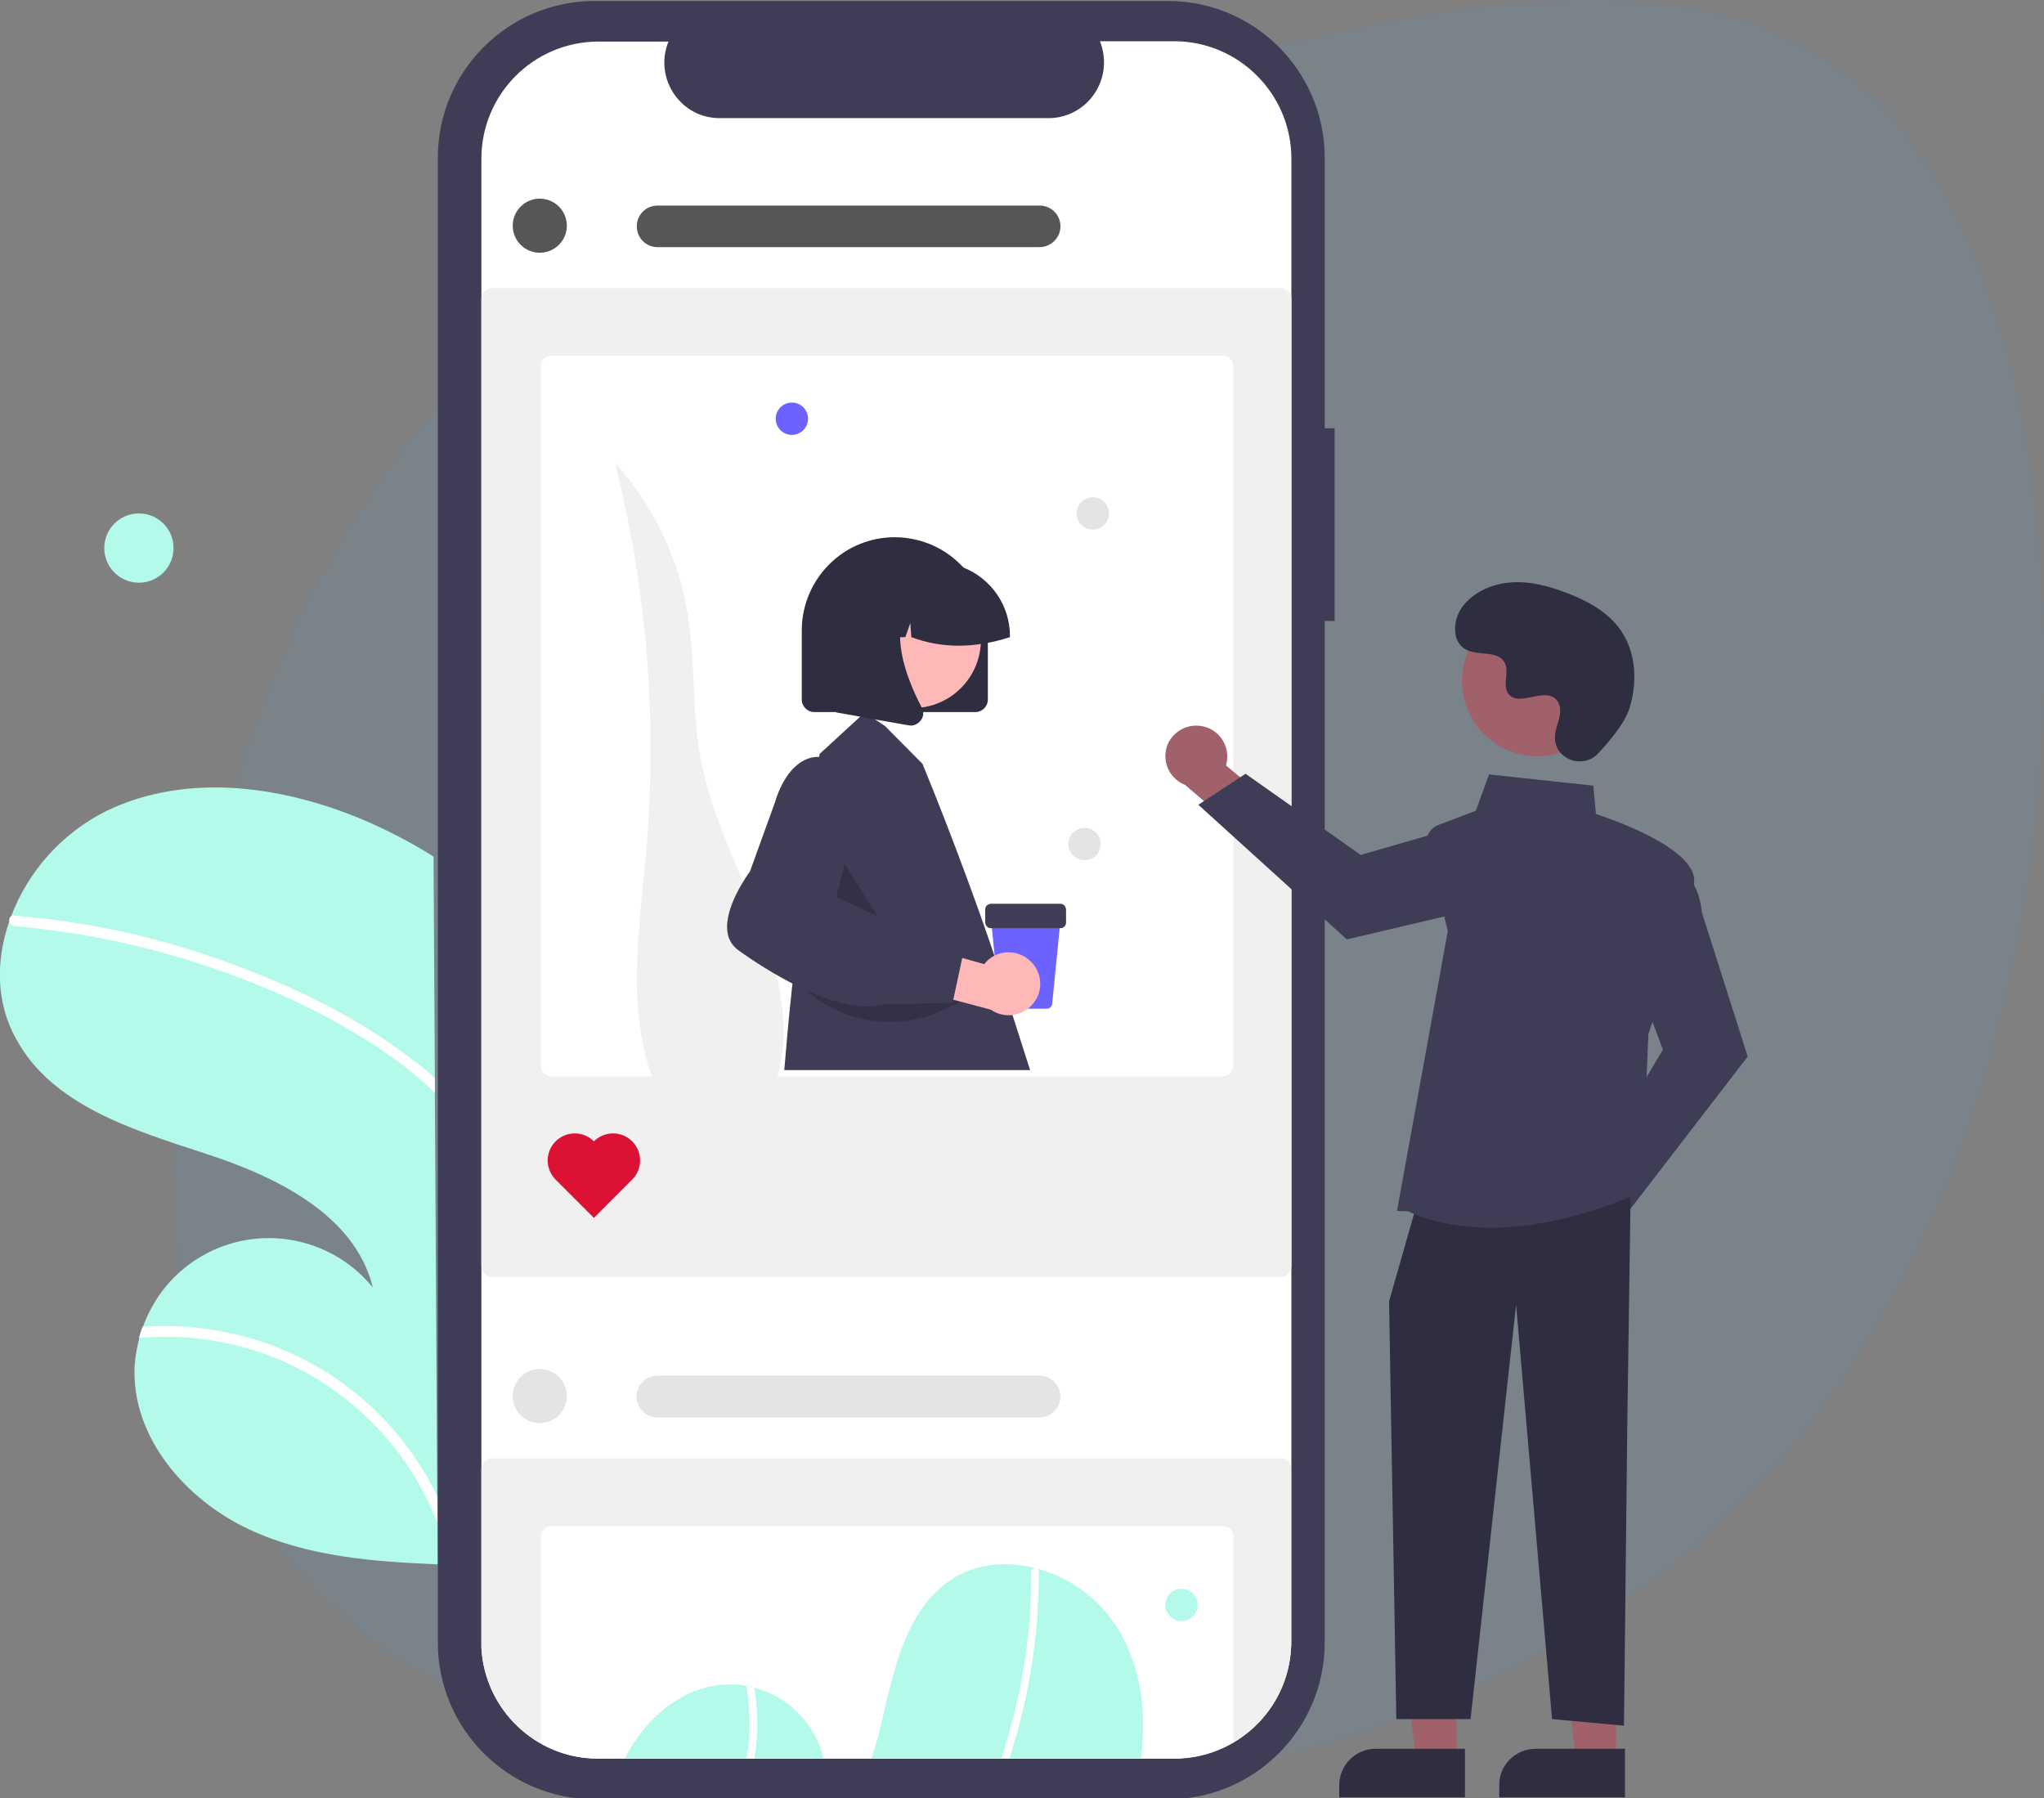
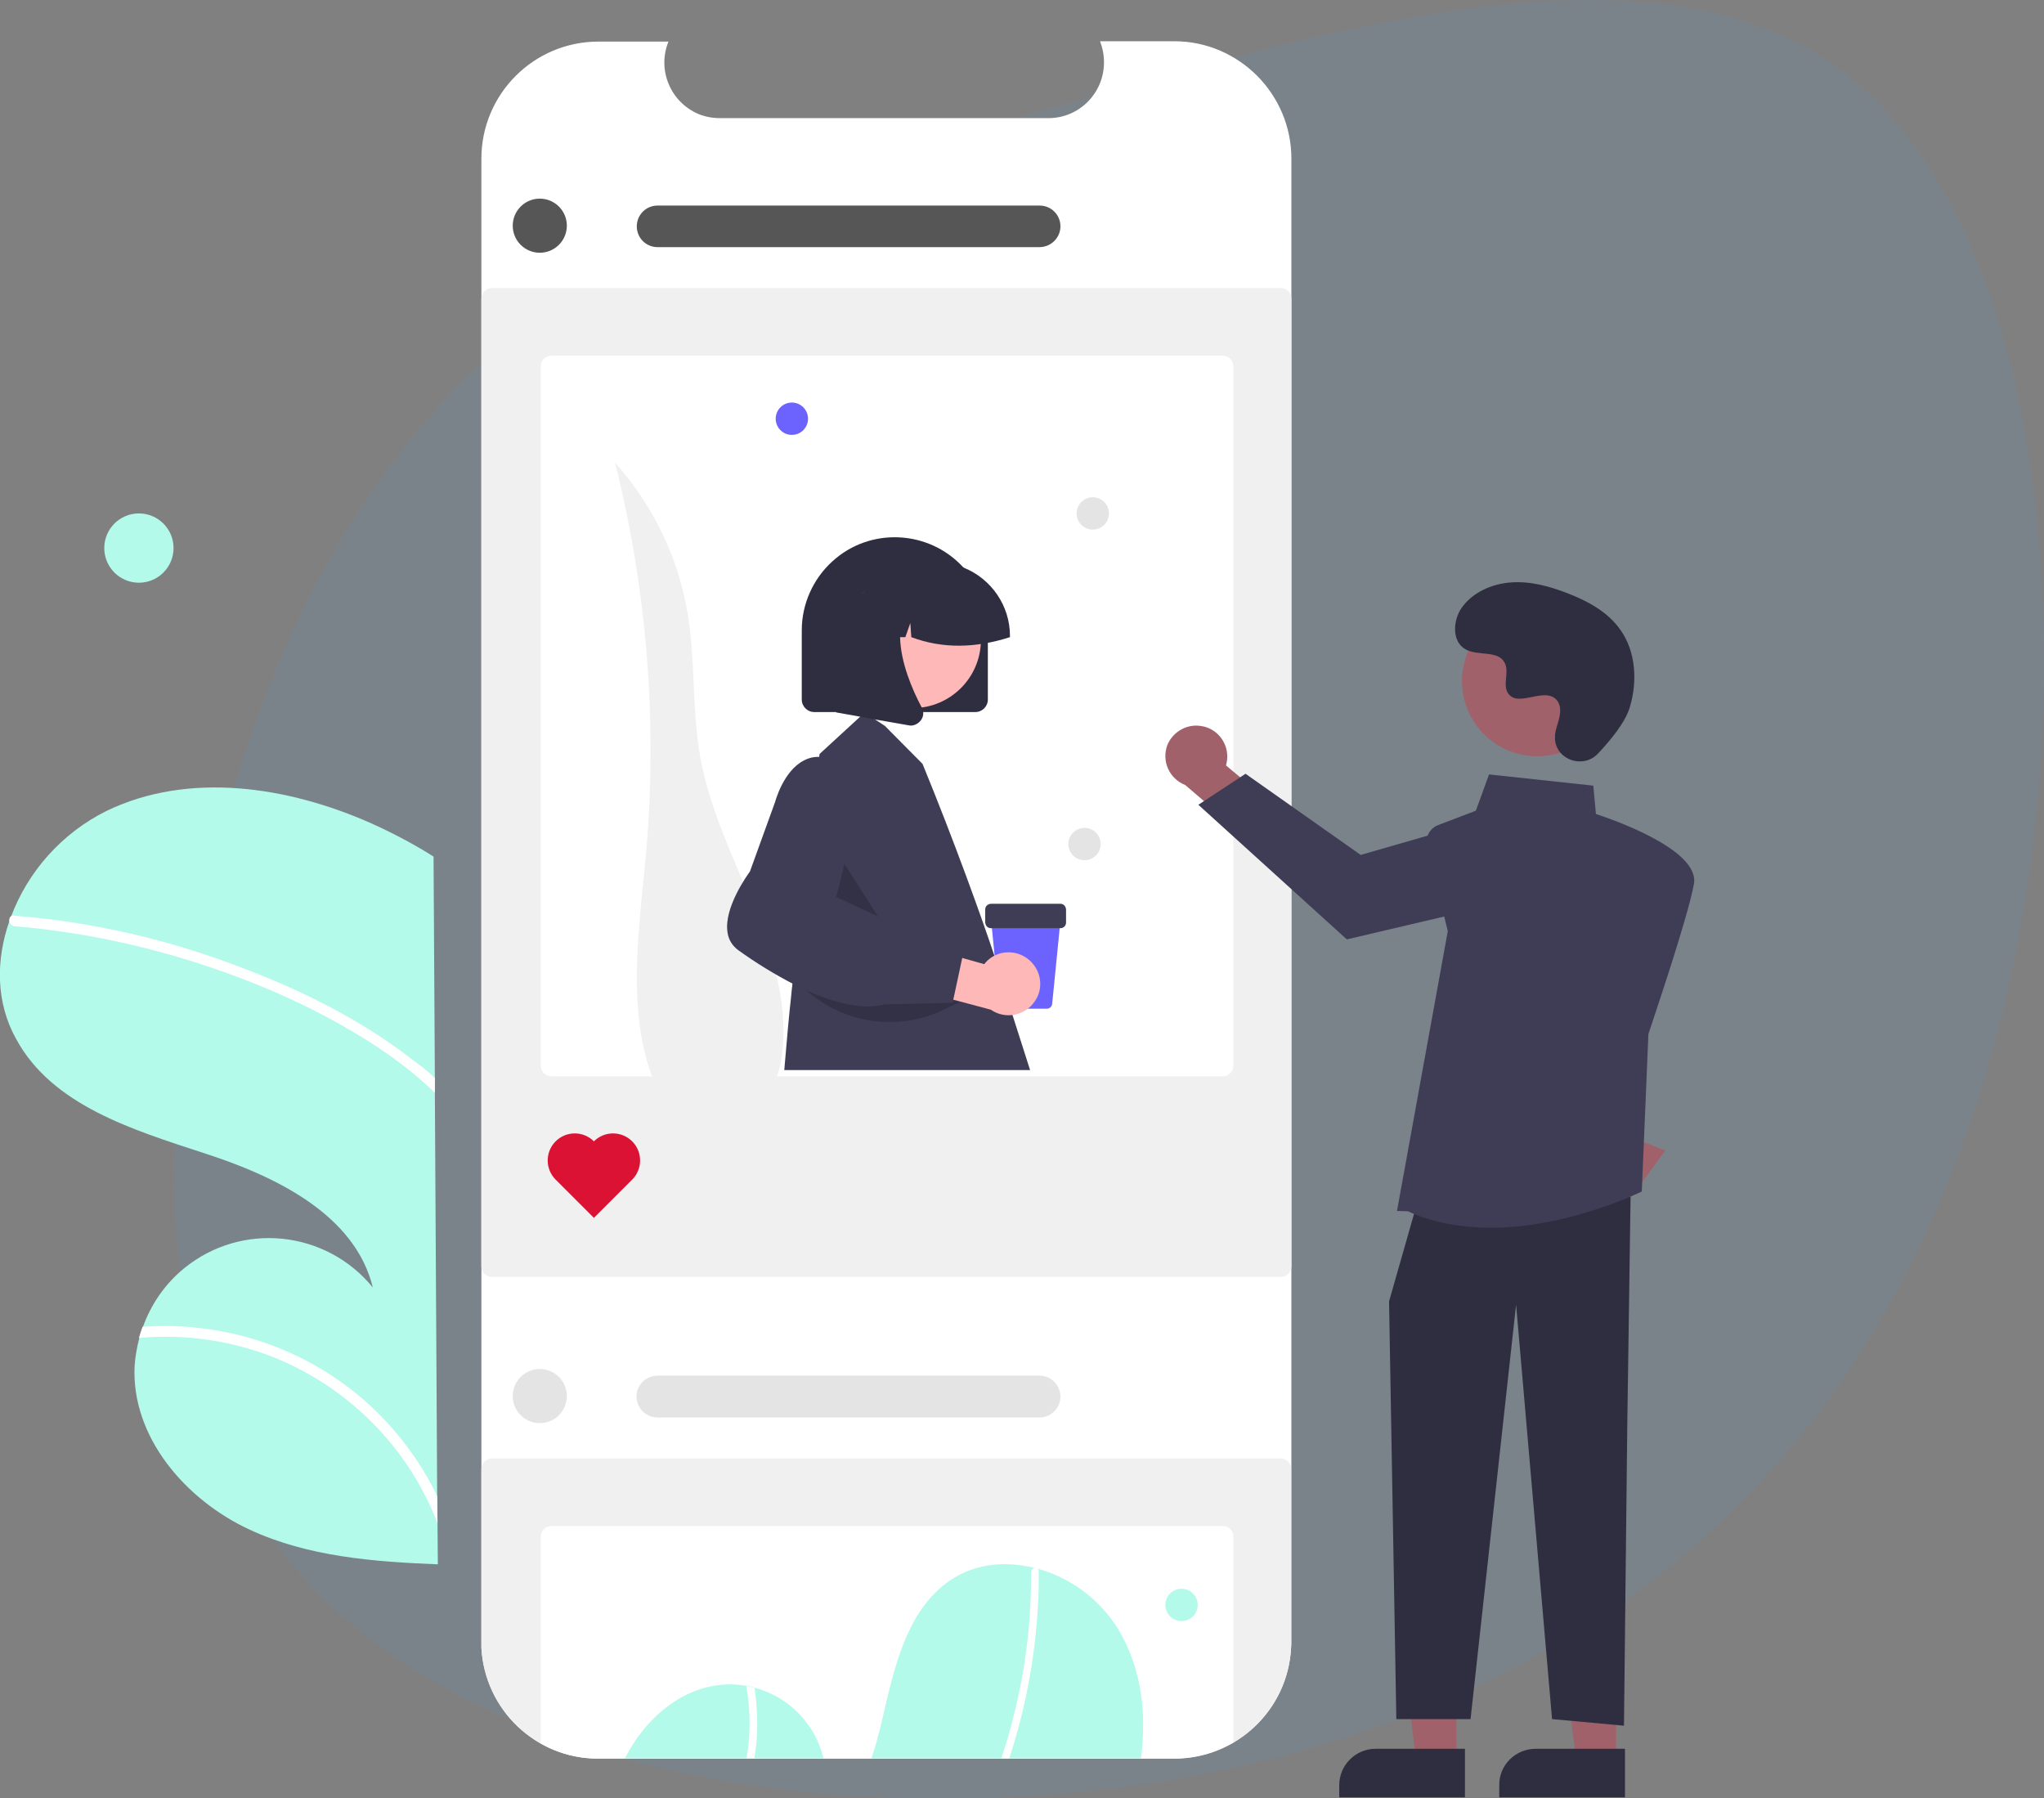
<svg xmlns="http://www.w3.org/2000/svg" version="1.1" id="Layer_1" x="0px" y="0px" viewBox="0 0 619.5 545" style="enable-background:new 0 0 619.5 545;" xml:space="preserve">
  <rect x="0" y="0" width="619.5" height="545" fill="#808080" stroke="none" />
  <style type="text/css">
	.st0{opacity:8.000000e-02;}
	.st1{fill:#42A7FB;}
	.st2{fill:#B3FAEB;}
	.st3{fill:#FFFFFF;}
	.st4{fill:#3F3D56;}
	.st5{fill:#F0F0F0;}
	.st6{fill:#565656;}
	.st7{fill:#E4E4E4;}
	.st8{fill:#6C63FF;}
	.st9{opacity:0.2;enable-background:new    ;}
	.st10{fill:#2F2E41;}
	.st11{fill:#FFB8B8;}
	.st12{fill:#A0616A;}
	.st13{fill:#DB1234;}
</style>
  <g transform="translate(426.215 273.517)" class="st0">
    <path class="st1" d="M123.2-258c56.4,33.3,74.9,127.6,69.1,215.8c-6,88.4-36.5,170.6-93,226.2c-56.4,55.5-138.6,84.2-224.2,87.4   c-85.4,3.1-174-19.3-216-74.9S-378.4,52.4-360.1-18s50-122.6,92-156s94.2-47.7,167.4-68.8C-27.6-263.7,66.7-291.3,123.2-258" />
  </g>
  <path class="st2" d="M132.6,461.6l-0.1-8.2l-0.7-122.1v-4.5l-0.4-67.2c-6-3.8-12.3-7.1-18.7-10c-25.4-11.3-55.5-15.9-80.5-3.8  c-13.4,6.7-23.7,18.2-28.9,32.1c-0.1,0.4-0.3,0.7-0.4,1.1c-4.2,11.9-4.2,24.8,2,35.9c10.9,20.1,35.3,27.5,57,34.6  c21.7,7,45.7,18.6,51.1,40.7c-14.2-17.4-39.7-20-57.1-5.9c-5.8,4.7-10.1,10.9-12.6,17.9c-0.4,1.1-0.8,2.2-1.1,3.4  c-0.7,2.7-1.2,5.5-1.4,8.3c-1.1,21.5,15.4,40.7,34.9,49.7c17.7,8.2,37.5,9.7,57,10.5L132.6,461.6z" />
  <path class="st3" d="M132.5,453.4l0.1,8.2c-8.8-22.7-26.5-40.7-49-50c-13.2-5.3-27.3-7.4-41.5-6.1c0.3-1.1,0.7-2.2,1.1-3.4  c5.5-0.4,11-0.3,16.5,0.3c19.5,2,37.9,10.2,52.4,23.5C120.5,433.7,127.5,443,132.5,453.4z" />
  <path class="st3" d="M131.8,326.7v4.5c-4.5-4.4-9.5-8.4-14.8-12.1c-16.3-11.2-34.7-19.7-53.4-26c-19.2-6.5-39.1-10.7-59.2-12.4  c-0.9-0.1-1.6-0.9-1.6-1.8c0-0.4,0.1-0.8,0.4-1.1c0.3-0.3,0.7-0.4,1.1-0.3c2.5,0.2,4.9,0.5,7.4,0.7c20.6,2.3,40.9,7.2,60.3,14.6  c18.8,7,37.3,16.1,53.2,28.5C127.6,323,129.8,324.8,131.8,326.7z" />
  <circle class="st2" cx="42.1" cy="166.1" r="10.5" />
-   <path class="st4" d="M404.5,129.8h-3v-82c0-26.2-21.3-47.5-47.5-47.5H180.2c-26.2,0-47.5,21.3-47.5,47.5v450  c0,26.2,21.3,47.5,47.5,47.5H354c26.2,0,47.5-21.3,47.5-47.5V188.2h3V129.8z" />
  <path class="st3" d="M391.4,48.1v449.4c0,0.7,0,1.3-0.1,2c-1,18.8-16.6,33.5-35.4,33.5H181.3c-18.9,0-34.4-14.8-35.4-33.6  c0-0.6,0-1.2,0-1.8V48.1c0-19.6,15.9-35.5,35.5-35.5h21.2c-3.5,8.6,0.6,18.4,9.2,22c2,0.8,4.2,1.2,6.4,1.2h99.6  c9.3,0,16.8-7.6,16.8-16.9c0-2.2-0.4-4.3-1.2-6.4h22.7C375.5,12.6,391.4,28.5,391.4,48.1z" />
  <path class="st5" d="M388.2,387H149.1c-1.7,0-3.2-1.4-3.2-3.2V90.5c0-1.7,1.4-3.2,3.2-3.2h239.1c1.7,0,3.2,1.4,3.2,3.2v293.3  C391.3,385.6,389.9,387,388.2,387z" />
  <path class="st3" d="M370.6,107.8H167.1c-1.7,0-3.2,1.4-3.2,3.2v212c0,1.7,1.4,3.2,3.2,3.2h203.5c1.7,0,3.2-1.4,3.2-3.2V111  C373.8,109.2,372.4,107.8,370.6,107.8z" />
  <circle class="st6" cx="163.6" cy="68.4" r="8.2" />
  <path class="st5" d="M202.6,336.5c-14-22.6-9.2-51.4-6.8-77.9c3.5-39.7,0.3-79.8-9.4-118.4c11.6,13,19.3,29,22.1,46.2  c2.3,14.3,1.2,29.1,3.8,43.4c5.6,30.6,28.3,58.2,24.8,89.2c-0.8,6.8-3.4,14.2-9.4,17.4c-6.9,3.7-15.2,0.7-22.4-2.2" />
  <path class="st6" d="M315,74.9H199.3c-3.5,0-6.3-2.8-6.3-6.3s2.8-6.3,6.3-6.3l0,0h115.8c3.5,0,6.3,2.8,6.3,6.3  C321.4,72,318.6,74.9,315,74.9L315,74.9z" />
  <path class="st5" d="M388.2,442H149.1c-1.7,0-3.2,1.4-3.2,3.2v54.1c1,18.8,16.5,33.6,35.4,33.6h174.6c18.8,0,34.4-14.7,35.4-33.5  v-54.2C391.3,443.4,389.9,442,388.2,442z" />
  <path class="st3" d="M370.6,462.5H167.1c-1.7,0-3.2,1.4-3.2,3.2v62.7c5.3,3,11.3,4.6,17.4,4.5h174.6c6.3,0,12.4-1.7,17.9-4.8v-62.5  C373.8,463.9,372.4,462.5,370.6,462.5z" />
  <circle class="st7" cx="163.6" cy="423.1" r="8.2" />
  <path class="st7" d="M315,429.6H199.3c-3.5,0-6.3-2.8-6.4-6.3c0-3.5,2.8-6.3,6.3-6.4l0,0H315c3.5,0,6.3,2.8,6.4,6.3  C321.4,426.7,318.6,429.6,315,429.6C315.1,429.6,315,429.6,315,429.6z" />
  <path class="st2" d="M249.6,532.9h-60.2c6.1-12.1,17.4-21.9,30.8-22.4c2-0.1,4,0.1,6,0.4c0.8,0.1,1.6,0.3,2.5,0.6  C239.1,514.2,247.1,522.5,249.6,532.9z" />
  <path class="st2" d="M345.8,532.9h-81.7c1.3-3.7,2.3-7.6,3.2-11.4c3.7-15.9,7.4-33.7,20.9-42.7c7.5-5,16.7-5.8,25.4-3.6  c0.3,0.1,0.5,0.1,0.8,0.2c10.3,2.8,19.1,9.5,24.6,18.5C346,505.6,347.6,519.4,345.8,532.9z" />
  <path class="st3" d="M229.5,523.2c0,3.2-0.3,6.5-0.9,9.7h-2.3c1.2-7.3,1.2-14.7-0.1-21.9c0.8,0.1,1.6,0.3,2.5,0.6  C229.3,515.4,229.5,519.3,229.5,523.2z" />
  <path class="st3" d="M314.8,476.2c0,1.8,0,3.6,0,5.3c-0.4,14.8-2.6,29.5-6.6,43.8c-0.7,2.5-1.5,5.1-2.3,7.6h-2.4  c1.5-4.5,2.8-9.1,3.9-13.6c3.5-14,5.2-28.4,5.1-42.8c0-0.7,0.5-1.2,1.2-1.3c0.3,0,0.6,0,0.8,0.2  C314.7,475.6,314.8,475.9,314.8,476.2z" />
  <circle class="st2" cx="358.1" cy="486.4" r="4.9" />
  <circle class="st8" cx="240" cy="126.9" r="4.9" />
  <circle class="st7" cx="331.2" cy="155.6" r="4.9" />
  <circle class="st7" cx="328.7" cy="255.8" r="4.9" />
  <path class="st4" d="M306.9,307.7l-3.3-10.7c-0.6-2.5-1.3-4.9-2.2-7.3c-3.8-11.4-12-34.3-21.8-58.2L268.2,220l-3.2-2.1l-3-1.9  l-1.3,1.2l-12.3,11.3l-0.1,0.7l-8,68.2c0,0,0,0.2-0.1,0.6c-0.1,0.8-0.3,2.4-0.5,4.7c-0.5,4.4-1.2,12-2,21.6h74.5L306.9,307.7z" />
  <polygon class="st9" points="254.2,259.1 251.1,278.6 272.2,287.3 " />
  <path class="st10" d="M292,172c-10.5-11.5-28.4-12.3-39.8-1.8c-5.8,5.3-9.2,12.9-9.2,20.8v21c0,2.1,1.7,3.8,3.8,3.8h48.8  c2.1,0,3.8-1.7,3.8-3.8v-21C299.5,184,296.8,177.2,292,172z" />
  <circle class="st11" cx="276.6" cy="193.9" r="20.7" />
  <path class="st10" d="M292,172c-2.6-1-5.4-1.6-8.2-1.6h-4.2c-7.2,0-13.9,3.5-18.1,9.3c-0.1,0.2-0.3,0.4-0.4,0.6  c-2.5,3.7-3.8,8-3.8,12.4v0.4h8.9l3-8.5l0.6,8.5h4.6l1.5-4.3l0.3,4.3c9.6,3.6,19.6,3.3,29.9,0v-0.4C306.1,183.6,300.5,175.4,292,172  z" />
  <path class="st10" d="M279.4,214.4c0,0,0-0.1-0.1-0.1c-2.8-5.3-6.3-13.4-6.5-21.1c-0.1-4.6,1-9.1,4.1-12.7l0.6-0.7h-24.1v36.1  l7.3,1.3l4.3,0.8l10.3,1.8c0.2,0,0.4,0.1,0.7,0.1c1.2,0,2.3-0.6,3.1-1.6c0.5-0.7,0.8-1.5,0.7-2.4  C279.8,215.4,279.7,214.9,279.4,214.4z" />
  <path class="st9" d="M240.9,296.6L240.9,296.6c11.3,13.1,30.1,16.9,45.6,9.2l4.5-2.2L240.9,296.6z" />
  <path class="st8" d="M317.3,305.7h-12.8c-0.9,0-1.6-0.6-1.6-1.5l-2.6-26.2h21.2l-2.6,26.2C318.8,305.1,318.1,305.7,317.3,305.7z" />
  <path class="st4" d="M321.4,281.3h-21.1c-0.9,0-1.6-0.7-1.7-1.7v-4c0-0.9,0.7-1.6,1.7-1.7h21.1c0.9,0,1.6,0.7,1.7,1.7v4  C323.1,280.6,322.3,281.3,321.4,281.3z" />
  <path class="st11" d="M312.8,291.8c-3.5-3.9-9.5-4.3-13.4-0.8c-0.4,0.4-0.8,0.8-1.1,1.2l-20.9-5.9l-6.7,11.8l29.6,7.9  c4.3,3,10.3,1.9,13.3-2.5C316.1,300,315.8,295.1,312.8,291.8z" />
  <path class="st4" d="M278.9,285.4l-9.9-6.3l-2.8-1.3l-12.8-6c0.4-1.3,1.5-5.2,2.5-10.1c2.4-11.5,4.4-28.6-3.8-31.6  c-1.2-0.4-2.4-0.7-3.7-0.7c-1.7-0.1-3.3,0.3-4.8,1.1c-6.2,3.2-8.6,12.3-8.7,12.6l-7.6,21c-0.7,1-8,11-6.8,18.5  c0.3,2.2,1.5,4.1,3.3,5.4c5.3,3.8,10.8,7.2,16.6,10.2c1.3,0.7,2.6,1.3,3.9,1.9c7.2,3.3,13.5,4.9,18.8,4.9c1.7,0,3.5-0.2,5.1-0.6  l20.6-0.5l0.1-0.6v-0.2l2.7-12.6l0.8-3.6L278.9,285.4z" />
  <g>
    <path class="st12" d="M468.8,369.7c0.2-5.1,4.6-9.1,9.7-8.8c0.5,0,1.1,0.1,1.6,0.2l12.3-17.3l12.3,4.9L487,372.9   c-1.5,4.9-6.7,7.7-11.6,6.3C471.3,377.9,468.5,374,468.8,369.7L468.8,369.7z" />
-     <path class="st4" d="M482.2,354.8l21.8-36.7l-8.9-23.7l12.1-32.3l0.4,0.2c0.3,0.1,7.2,3.2,8.2,14.2l13.9,43.7l-37.1,48.2   L482.2,354.8z" />
    <path class="st12" d="M363.8,220c5.1,0.6,8.7,5.3,8.1,10.4c-0.1,0.5-0.2,1.1-0.3,1.6l16.3,13.6l-5.8,11.9l-22.9-19.6   c-4.8-1.9-7.2-7.2-5.4-12.1C355.4,221.9,359.5,219.4,363.8,220L363.8,220z" />
    <path class="st4" d="M377.5,234.5l34.9,24.6l24.3-7l31.2,14.6l-0.2,0.4c-0.1,0.3-3.7,6.9-14.8,7.1l-44.7,10.5l-45-40.8L377.5,234.5   z" />
    <polygon class="st12" points="441.4,533.5 429.2,533.5 423.5,486.7 441.4,486.7  " />
    <path class="st10" d="M416.9,530H444l0,0v14.7l0,0h-38.1l0,0V541C405.9,535,410.8,530,416.9,530L416.9,530z" />
    <polygon class="st12" points="489.8,533.5 477.7,533.5 472,486.7 489.9,486.7  " />
    <path class="st10" d="M465.4,530h27.1l0,0v14.7l0,0h-38.1l0,0V541C454.3,535,459.3,530,465.4,530L465.4,530z" />
    <polygon class="st10" points="494.2,362.7 493.2,432 492.2,523 470.4,521 459.5,395.4 445.7,521 423.2,521 421,394.4 428.9,366.7     " />
    <path class="st4" d="M426.7,367.1l-3.3-0.1l15.4-84.8l-6.3-25.6c-0.7-2.8,0.8-5.6,3.5-6.6l11.3-4.3l4-11l31.6,3.4l0.8,8.6   c3.4,1.1,31.6,10.5,29.7,21.2c-1.9,10.6-13.3,43.8-13.8,45.5l-2,47.7l-0.2,0.1c-0.3,0.1-22.1,10.9-45.8,10.9   C443.2,372,434.6,370.7,426.7,367.1z" />
    <circle class="st12" cx="465.9" cy="206.4" r="22.8" />
    <path class="st10" d="M484.3,228.4c-4.3,4.6-12.4,2.1-13-4.2c0-0.5,0-1,0-1.5c0.3-2.8,1.9-5.3,1.5-8.3c-0.1-0.7-0.4-1.4-0.8-2   c-3.5-4.6-11.6,2.1-14.8-2.1c-2-2.6,0.4-6.6-1.2-9.5c-2-3.8-8-1.9-11.8-4c-4.2-2.3-3.9-8.7-1.2-12.6c3.4-4.8,9.3-7.3,15.1-7.7   s11.6,1.2,17,3.3c6.2,2.4,12.3,5.7,16.1,11.2c4.6,6.6,5.1,15.5,2.8,23.2C492.7,218.9,487.9,224.6,484.3,228.4z" />
  </g>
  <path class="st13" d="M180,345.9c-3.2-3.2-8.4-3.2-11.6,0c-3.2,3.2-3.2,8.4,0,11.6l0,0l11.6,11.6l11.6-11.6c3.2-3.2,3.2-8.4,0-11.6  C188.4,342.7,183.2,342.7,180,345.9z" />
</svg>